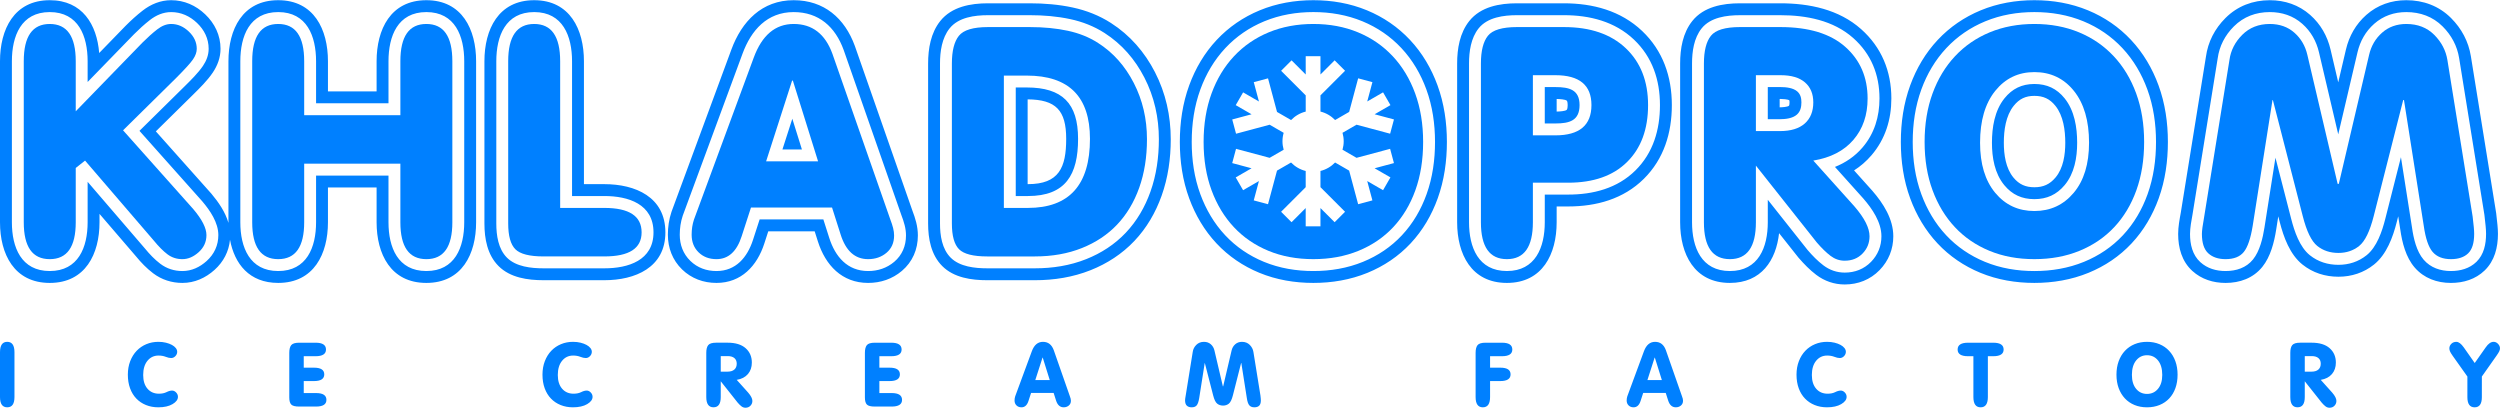
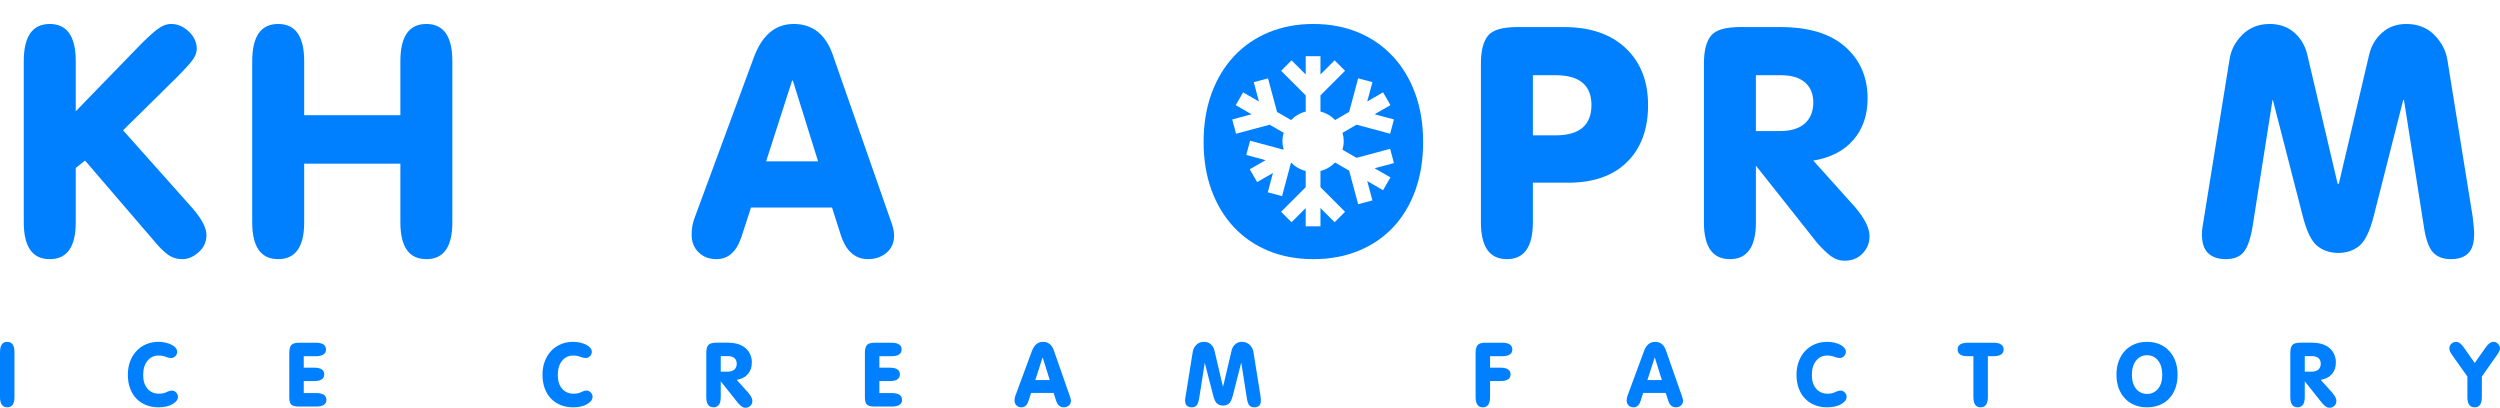
<svg xmlns="http://www.w3.org/2000/svg" version="1.1" id="Слой_1" x="0px" y="0px" width="417.36px" height="68.07px" viewBox="0 0.003 417.36 68.07" style="enable-background:new 0 0.003 417.36 68.07;" xml:space="preserve">
  <g>
-     <path style="fill-rule:evenodd;clip-rule:evenodd;fill:#0080FF;" d="M38.137,37.213c0-0.034,0-0.067,0-0.101V10.225   c0-5.3,2.331-10.189,8.307-10.189c5.977,0,8.306,4.889,8.306,10.189v5.037h8.121v-5.037c0-5.3,2.33-10.189,8.306-10.189   c5.977,0,8.307,4.888,8.307,10.189v26.887c0,5.277-2.344,10.123-8.307,10.123c-5.963,0-8.306-4.846-8.306-10.123v-5.814H54.75   v5.814c0,5.276-2.343,10.123-8.306,10.123c-4.836,0-7.292-3.188-8.047-7.208c-0.187,1.952-1.083,3.683-2.571,5.023   c-1.505,1.355-3.331,2.185-5.376,2.185c-1.783,0-3.463-0.535-4.888-1.614c-1.077-0.815-2.027-1.806-2.849-2.812l-6.1-7.099v1.403   c0,5.276-2.343,10.123-8.306,10.123C2.344,47.235,0,42.389,0,37.112V10.225C0,4.924,2.33,0.036,8.307,0.036   c5.457,0,7.873,4.076,8.252,8.819l4.416-4.547c0.894-0.894,1.83-1.75,2.828-2.527c1.384-1.077,3-1.745,4.77-1.745   c2.175,0,4.117,0.868,5.682,2.358c1.613,1.536,2.56,3.513,2.56,5.757c0,1.445-0.495,2.789-1.3,3.976   c-0.912,1.346-2.159,2.57-3.315,3.71l-6.184,6.097l9.243,10.372l0.033,0.038C36.488,33.762,37.619,35.405,38.137,37.213   L38.137,37.213z M97.485,30.746h3.413c5.15,0,10.184,2.13,10.184,8.05c0,5.897-5.074,7.986-10.184,7.986H90.732   c-2.632,0-5.556-0.413-7.502-2.362c-1.873-1.874-2.358-4.568-2.358-7.113V10.225c0-5.301,2.33-10.189,8.307-10.189   c5.977,0,8.306,4.889,8.306,10.189V30.746L97.485,30.746z M136.005,38.619h-7.747l-0.664,2.049   c-1.208,3.727-3.842,6.567-7.982,6.567c-2.173,0-4.18-0.733-5.747-2.257c-1.595-1.551-2.367-3.583-2.367-5.793   c0-1.285,0.186-2.56,0.592-3.78l0.042-0.121l9.971-27.016c1.735-4.702,5.099-8.231,10.392-8.231c5.064,0,8.53,2.993,10.221,7.648   l9.605,27.485c0.245,0.637,0.465,1.284,0.631,1.947c0.181,0.719,0.281,1.456,0.281,2.198c0,2.315-0.889,4.407-2.667,5.912   c-1.601,1.355-3.552,2.007-5.64,2.007c-4.369,0-7.122-2.967-8.379-6.91L136.005,38.619L136.005,38.619z M171.928,0.555   c2.407,0,4.827,0.197,7.182,0.706c2.258,0.488,4.41,1.33,6.357,2.58c3.182,2.042,5.614,4.844,7.341,8.197   c1.801,3.497,2.642,7.285,2.642,11.211c0,3.206-0.446,6.406-1.526,9.433c-1.002,2.808-2.492,5.381-4.549,7.55   c-2.053,2.165-4.538,3.775-7.304,4.876c-2.964,1.181-6.122,1.675-9.303,1.675h-7.963c-2.631,0-5.556-0.414-7.502-2.363   c-1.872-1.875-2.36-4.567-2.36-7.112V10.613c0-2.491,0.438-5.112,2.035-7.11c1.911-2.391,5.07-2.949,7.956-2.949H171.928   L171.928,0.555z M196.966,23.7c0-3.22,0.46-6.43,1.569-9.462c1.028-2.809,2.537-5.382,4.586-7.57   c2.022-2.158,4.443-3.808,7.174-4.938c2.851-1.179,5.885-1.694,8.963-1.694c3.077,0,6.112,0.515,8.963,1.694   c2.731,1.13,5.152,2.78,7.174,4.938c2.05,2.188,3.558,4.761,4.586,7.571c1.109,3.031,1.57,6.241,1.57,9.461   c0,3.198-0.445,6.393-1.531,9.41c-1.005,2.793-2.494,5.351-4.526,7.523c-2.02,2.159-4.456,3.792-7.189,4.912   c-2.879,1.18-5.944,1.689-9.048,1.689c-3.097,0-6.158-0.507-9.027-1.694c-2.717-1.124-5.133-2.759-7.144-4.907   c-2.028-2.166-3.522-4.714-4.548-7.492C197.423,30.119,196.966,26.913,196.966,23.7L196.966,23.7z M259.874,34.471v2.641   c0,5.277-2.344,10.123-8.307,10.123c-5.963,0-8.306-4.846-8.306-10.123V10.613c0-2.491,0.437-5.113,2.033-7.11   c1.911-2.391,5.07-2.949,7.956-2.949h7.836c4.823,0,9.487,1.233,13.058,4.62c3.483,3.304,4.96,7.637,4.96,12.371   c0,4.634-1.321,8.988-4.671,12.309c-3.411,3.381-7.936,4.616-12.636,4.616H259.874L259.874,34.471z M309.525,28.453l3.055,3.404   c1.824,2.104,3.495,4.705,3.495,7.587c0,2.151-0.788,4.106-2.288,5.649c-1.56,1.605-3.597,2.401-5.824,2.401   c-1.746,0-3.374-0.562-4.763-1.616c-1.072-0.813-2.016-1.786-2.899-2.799l-0.058-0.066l-3.237-4.085   c-0.497,4.522-2.941,8.306-8.211,8.306c-5.963,0-8.306-4.846-8.306-10.123V10.613c0-2.491,0.438-5.112,2.035-7.11   c1.911-2.391,5.07-2.949,7.956-2.949h6.733c4.825,0,9.774,1.015,13.48,4.305c3.422,3.037,5.058,7.039,5.058,11.585   c0,3.515-1.012,6.795-3.322,9.485C311.578,26.922,310.602,27.762,309.525,28.453L309.525,28.453z M317.333,23.7   c0-3.22,0.46-6.431,1.569-9.462c1.028-2.809,2.538-5.382,4.587-7.57c2.021-2.158,4.443-3.808,7.173-4.938   c2.85-1.179,5.886-1.694,8.963-1.694s6.113,0.515,8.963,1.694c2.731,1.13,5.151,2.78,7.173,4.937   c2.05,2.187,3.559,4.761,4.587,7.571c1.109,3.031,1.569,6.242,1.569,9.461c0,3.198-0.444,6.394-1.53,9.41   c-1.006,2.794-2.495,5.351-4.528,7.523c-2.02,2.159-4.455,3.792-7.188,4.912c-2.878,1.18-5.944,1.689-9.047,1.689   c-3.096,0-6.158-0.507-9.027-1.694c-2.716-1.124-5.133-2.758-7.144-4.907c-2.028-2.166-3.523-4.714-4.549-7.492   C317.789,30.119,317.333,26.913,317.333,23.7L317.333,23.7z M390.355,13.75l1.284-5.469c0.532-2.265,1.657-4.248,3.407-5.793   c1.877-1.657,4.18-2.452,6.672-2.452c2.845,0,5.445,0.951,7.471,2.978c1.762,1.763,2.913,3.917,3.311,6.385l4.223,26.195   l0.01,0.087c0.071,0.62,0.144,1.241,0.203,1.863c0.048,0.503,0.082,1.007,0.082,1.512c0,2.247-0.551,4.482-2.212,6.091   c-1.533,1.484-3.542,2.088-5.641,2.088c-2.327,0-4.498-0.782-6.045-2.571c-1.49-1.723-2.097-4.174-2.407-6.352l-0.346-2.201   l-0.239,0.942c-0.645,2.539-1.688,5.42-3.795,7.108c-1.713,1.373-3.758,2.038-5.945,2.038c-2.206,0-4.278-0.651-6.009-2.037   c-2.103-1.685-3.139-4.565-3.791-7.097l-0.244-0.949l-0.345,2.196c-0.336,2.137-0.941,4.544-2.325,6.254   c-1.525,1.883-3.756,2.669-6.127,2.669c-2.056,0-4.01-0.604-5.55-2.003c-1.758-1.598-2.367-3.87-2.367-6.175   c0-1.195,0.232-2.415,0.439-3.548l4.194-26.009c0.339-2.509,1.477-4.699,3.261-6.485c2.009-2.011,4.579-2.978,7.405-2.978   c2.51,0,4.843,0.78,6.737,2.452c1.75,1.545,2.875,3.528,3.407,5.793L390.355,13.75L390.355,13.75z M171.557,16.591v14.154h0.046   c5.191,0,6.391-2.769,6.391-7.564C177.995,18.41,176.269,16.628,171.557,16.591L171.557,16.591z M259.874,16.528v2.101   c0.5-0.01,1.423-0.06,1.686-0.291c0.134-0.118,0.154-0.641,0.154-0.791c0-0.134-0.019-0.626-0.139-0.731   C261.314,16.587,260.378,16.537,259.874,16.528L259.874,16.528z M297.105,16.526v1.393h0.045c0.304,0,1.263-0.046,1.511-0.265   c0.077-0.069,0.089-0.474,0.089-0.562c0-0.075-0.004-0.25-0.03-0.341c-0.28-0.186-1.146-0.226-1.441-0.226H297.105L297.105,16.526z    M334.528,23.831c0,1.973,0.311,4.255,1.612,5.824c0.942,1.136,2.014,1.609,3.485,1.609c1.489,0,2.573-0.486,3.533-1.628   c1.314-1.564,1.628-3.833,1.628-5.805c0-2.067-0.314-4.501-1.65-6.164c-0.94-1.17-2.015-1.659-3.511-1.659   c-1.478,0-2.522,0.508-3.446,1.659C334.842,19.33,334.528,21.763,334.528,23.831L334.528,23.831z M14.629,13.691v-3.466   c0-4.18-1.526-8.205-6.322-8.205c-4.797,0-6.323,4.024-6.323,8.205v26.887c0,4.178,1.551,8.138,6.323,8.138   c4.771,0,6.322-3.961,6.322-8.138v-6.756l9.59,11.159c0.73,0.893,1.583,1.797,2.542,2.524c1.079,0.817,2.338,1.212,3.69,1.212   c1.549,0,2.91-0.651,4.049-1.676c1.265-1.139,1.951-2.62,1.951-4.325c0-2.085-1.376-4.097-2.673-5.625l-0.015-0.018l-10.48-11.76   l7.527-7.422c1.007-0.993,2.272-2.239,3.066-3.41c0.579-0.855,0.958-1.819,0.958-2.863c0-1.7-0.726-3.16-1.944-4.32   c-1.196-1.139-2.652-1.811-4.314-1.811c-1.323,0-2.519,0.523-3.551,1.326c-0.932,0.726-1.809,1.53-2.644,2.365L14.629,13.691   L14.629,13.691z M52.766,17.246v-7.021c0-4.18-1.526-8.205-6.322-8.205c-4.796,0-6.323,4.024-6.323,8.205v26.887   c0,4.177,1.552,8.138,6.323,8.138c4.771,0,6.322-3.961,6.322-8.138v-7.799h12.09v7.799c0,4.177,1.55,8.138,6.322,8.138   c4.772,0,6.323-3.96,6.323-8.138V10.225c0-4.181-1.526-8.205-6.323-8.205c-4.796,0-6.322,4.024-6.322,8.205v7.021H52.766   L52.766,17.246z M95.5,32.73V10.225c0-4.18-1.526-8.205-6.322-8.205c-4.796,0-6.323,4.024-6.323,8.205v27.081   c0,1.976,0.316,4.247,1.778,5.711c1.52,1.522,4.059,1.78,6.099,1.78h10.166c3.973,0,8.2-1.311,8.2-6.001   c0-4.742-4.22-6.066-8.2-6.066H95.5L95.5,32.73z M137.455,36.635l0.984,3.088c0.992,3.114,3.019,5.528,6.488,5.528   c1.621,0,3.117-0.488,4.358-1.538c1.33-1.126,1.965-2.665,1.965-4.398c0-0.579-0.081-1.154-0.222-1.714   c-0.146-0.583-0.344-1.158-0.559-1.718l-9.626-27.543c-1.401-3.855-4.138-6.319-8.348-6.319c-4.436,0-7.092,3.034-8.531,6.934   l-9.971,27.016l-0.021,0.061c-0.339,1.019-0.491,2.081-0.491,3.154c0,1.676,0.559,3.195,1.767,4.37   c1.194,1.161,2.706,1.695,4.363,1.695c3.243,0,5.155-2.294,6.095-5.195l1.109-3.421H137.455L137.455,36.635z M171.928,2.539h-6.993   c-2.222,0-4.921,0.346-6.406,2.203c-1.292,1.616-1.601,3.864-1.601,5.871v26.693c0,1.977,0.317,4.246,1.779,5.71   c1.519,1.522,4.059,1.781,6.098,1.781h7.963c2.929,0,5.839-0.446,8.568-1.534c2.501-0.996,4.743-2.441,6.598-4.398   c1.867-1.969,3.21-4.303,4.12-6.852c1.004-2.813,1.411-5.787,1.411-8.766c0-3.615-0.767-7.086-2.423-10.303   c-1.568-3.046-3.761-5.582-6.648-7.435c-1.748-1.122-3.677-1.872-5.704-2.31C176.477,2.721,174.19,2.539,171.928,2.539   L171.928,2.539z M198.95,23.7c0,2.978,0.416,5.952,1.451,8.754c0.935,2.531,2.287,4.849,4.135,6.824   c1.818,1.943,3.995,3.412,6.454,4.429c2.63,1.087,5.432,1.543,8.269,1.543c2.846,0,5.654-0.459,8.295-1.541   c2.472-1.013,4.666-2.48,6.492-4.432c1.849-1.976,3.194-4.298,4.108-6.839c1.008-2.801,1.414-5.77,1.414-8.738   c0-2.987-0.421-5.967-1.45-8.78c-0.937-2.561-2.301-4.902-4.17-6.896c-1.83-1.953-4.011-3.438-6.485-4.461   c-2.611-1.08-5.386-1.544-8.204-1.544c-2.818,0-5.593,0.464-8.205,1.544c-2.473,1.023-4.655,2.509-6.484,4.461   c-1.868,1.994-3.234,4.335-4.171,6.895C199.369,17.733,198.95,20.713,198.95,23.7L198.95,23.7z M257.89,32.487h3.907   c4.163,0,8.21-1.038,11.239-4.041c2.964-2.938,4.084-6.796,4.084-10.9c0-4.195-1.263-8.012-4.341-10.932   c-3.191-3.027-7.389-4.076-11.692-4.076h-7.836c-2.222,0-4.921,0.345-6.406,2.203c-1.291,1.615-1.599,3.865-1.599,5.871v26.499   c0,4.177,1.55,8.138,6.322,8.138c4.772,0,6.323-3.961,6.323-8.138V32.487L257.89,32.487z M306.335,27.87   c1.744-0.698,3.312-1.745,4.59-3.233c1.996-2.325,2.843-5.149,2.843-8.192c0-3.978-1.393-7.441-4.391-10.101   c-3.322-2.949-7.848-3.804-12.163-3.804h-6.733c-2.222,0-4.921,0.345-6.406,2.203c-1.292,1.616-1.6,3.865-1.6,5.871v26.499   c0,4.177,1.551,8.138,6.322,8.138c4.772,0,6.324-3.96,6.324-8.138v-3.76l6.651,8.393l0.027,0.031   c0.782,0.907,1.646,1.797,2.602,2.521c1.045,0.792,2.251,1.213,3.563,1.213c1.693,0,3.217-0.581,4.401-1.8   c1.14-1.173,1.726-2.631,1.726-4.266c0-2.346-1.534-4.584-3.01-6.288L306.335,27.87L306.335,27.87z M319.317,23.7   c0,2.977,0.415,5.952,1.45,8.754c0.935,2.532,2.288,4.849,4.136,6.824c1.818,1.943,3.995,3.412,6.453,4.429   c2.629,1.088,5.433,1.544,8.269,1.544c2.846,0,5.654-0.459,8.295-1.541c2.472-1.013,4.665-2.481,6.491-4.432   c1.85-1.976,3.195-4.298,4.109-6.839c1.008-2.801,1.413-5.77,1.413-8.738c0-2.987-0.42-5.967-1.449-8.78   c-0.937-2.561-2.302-4.902-4.171-6.896c-1.83-1.952-4.01-3.438-6.484-4.461c-2.611-1.08-5.387-1.544-8.205-1.544   s-5.594,0.464-8.205,1.544c-2.473,1.023-4.655,2.509-6.484,4.461c-1.868,1.994-3.234,4.334-4.172,6.895   C319.735,17.733,319.317,20.714,319.317,23.7L319.317,23.7z M390.355,22.431l-3.216-13.696c-0.439-1.867-1.348-3.488-2.788-4.759   c-1.528-1.349-3.395-1.955-5.424-1.955c-2.302,0-4.367,0.761-6.001,2.396c-1.479,1.481-2.418,3.272-2.699,5.349l-4.202,26.059   c-0.177,0.97-0.413,2.206-0.413,3.232c0,1.724,0.392,3.502,1.717,4.707c1.17,1.064,2.658,1.487,4.215,1.487   c1.765,0,3.445-0.526,4.585-1.934c1.131-1.397,1.633-3.574,1.907-5.314l1.837-11.672l2.635,10.239   c0.527,2.046,1.401,4.674,3.11,6.043c1.376,1.102,3.012,1.601,4.768,1.601c1.738,0,3.345-0.513,4.705-1.602   c1.713-1.373,2.591-3.995,3.112-6.049l2.62-10.315l1.849,11.754c0.25,1.759,0.737,3.962,1.948,5.363   c1.164,1.346,2.798,1.885,4.544,1.885c1.575,0,3.105-0.411,4.261-1.53c1.256-1.216,1.608-2.982,1.608-4.665   c0-0.441-0.031-0.885-0.073-1.323c-0.058-0.609-0.128-1.218-0.199-1.825l-0.005-0.042L410.54,9.715   c-0.331-2.054-1.287-3.828-2.756-5.298c-1.65-1.651-3.746-2.396-6.067-2.396c-2.011,0-3.847,0.62-5.359,1.955   c-1.44,1.271-2.35,2.893-2.788,4.759L390.355,22.431L390.355,22.431z M130.621,24.956h3.254l-1.602-5.131L130.621,24.956   L130.621,24.956z M169.573,14.606V32.73h2.03c6.304,0,8.375-3.578,8.375-9.548c0-5.932-2.635-8.576-8.569-8.576H169.573   L169.573,14.606z M257.89,14.541v6.074h1.772c2.354,0,4.037-0.472,4.037-3.069c0-2.571-1.726-3.005-4.037-3.005H257.89   L257.89,14.541z M295.121,14.541v5.361h2.029c0.914,0,2.11-0.128,2.828-0.764c0.599-0.531,0.757-1.27,0.757-2.046   c0-0.71-0.149-1.357-0.702-1.833c-0.698-0.6-1.876-0.718-2.753-0.718H295.121L295.121,14.541z M332.544,23.831   c0,2.473,0.445,5.133,2.068,7.091c1.319,1.591,2.949,2.327,5.012,2.327c2.077,0,3.715-0.745,5.052-2.336   c1.64-1.952,2.093-4.603,2.093-7.081c0-2.558-0.44-5.356-2.088-7.407c-1.317-1.639-2.958-2.401-5.057-2.401   c-2.08,0-3.691,0.78-4.993,2.4C332.984,18.474,332.544,21.273,332.544,23.831z" />
    <g>
      <path style="fill:#0080FF;" d="M20.544,21.757l8.87-8.746c1.468-1.469,2.407-2.506,2.817-3.111    c0.41-0.604,0.616-1.187,0.616-1.749c0-1.079-0.443-2.04-1.328-2.882c-0.885-0.842-1.866-1.264-2.946-1.264    c-0.777,0-1.555,0.302-2.331,0.907c-0.777,0.605-1.597,1.339-2.46,2.202L12.645,18.583v-8.357c0-4.147-1.446-6.22-4.338-6.22    c-2.893,0-4.339,2.073-4.339,6.22v26.887c0,4.102,1.446,6.154,4.339,6.154c2.892,0,4.338-2.052,4.338-6.154v-9.07l1.554-1.231    l11.525,13.411c0.778,0.95,1.522,1.695,2.235,2.235c0.712,0.539,1.543,0.809,2.491,0.809c0.951,0,1.856-0.388,2.721-1.166    c0.863-0.777,1.294-1.728,1.294-2.851c0-1.166-0.734-2.613-2.201-4.341L20.544,21.757z" />
-       <path style="fill:#0080FF;" d="M183.323,7.18c-1.468-0.95-3.151-1.63-5.051-2.04c-1.899-0.41-4.015-0.616-6.345-0.616h-6.993    c-2.461,0-4.08,0.486-4.856,1.458c-0.778,0.971-1.167,2.516-1.167,4.632v26.693c0,2.073,0.4,3.509,1.199,4.308    c0.797,0.799,2.362,1.198,4.694,1.198h7.963c2.892,0,5.504-0.464,7.834-1.393c2.332-0.929,4.296-2.235,5.892-3.92    c1.598-1.684,2.828-3.736,3.691-6.154c0.863-2.419,1.295-5.118,1.295-8.099c0-3.412-0.734-6.543-2.202-9.394    C187.812,11.002,185.826,8.778,183.323,7.18z M171.604,34.714h-4.015V12.622h3.82c7.036,0,10.554,3.52,10.554,10.56    C181.963,30.871,178.51,34.714,171.604,34.714z" />
-       <path style="fill:#0080FF;" d="M100.898,34.714h-7.382V10.225c0-4.147-1.446-6.22-4.338-6.22c-2.893,0-4.338,2.073-4.338,6.22    v27.081c0,2.073,0.399,3.509,1.197,4.308c0.799,0.799,2.363,1.198,4.695,1.198h10.166c4.143,0,6.215-1.339,6.215-4.017    C107.113,36.076,105.041,34.714,100.898,34.714z" />
      <path style="fill:#0080FF;" d="M71.178,4.005c-2.892,0-4.338,2.073-4.338,6.22v9.005H50.782v-9.005c0-4.147-1.446-6.22-4.338-6.22    s-4.339,2.073-4.339,6.22v26.887c0,4.102,1.447,6.154,4.339,6.154s4.338-2.052,4.338-6.154v-9.783H66.84v9.783    c0,4.102,1.446,6.154,4.338,6.154c2.893,0,4.339-2.052,4.339-6.154V10.225C75.516,6.078,74.07,4.005,71.178,4.005z" />
      <path style="fill:#0080FF;" d="M148.617,36.594l-9.647-27.6c-1.209-3.326-3.367-4.989-6.475-4.989    c-3.065,0-5.289,1.879-6.669,5.637l-9.971,27.016c-0.259,0.778-0.389,1.62-0.389,2.527c0,1.21,0.389,2.192,1.166,2.948    c0.777,0.756,1.77,1.133,2.979,1.133c1.984,0,3.387-1.274,4.207-3.822l1.554-4.794h13.533l1.424,4.47    c0.863,2.764,2.396,4.146,4.597,4.146c1.209,0,2.234-0.356,3.076-1.068c0.841-0.713,1.263-1.674,1.263-2.883    c0-0.389-0.054-0.799-0.162-1.231C148.994,37.652,148.833,37.155,148.617,36.594z M127.898,26.94l4.338-13.476h0.129l4.208,13.476    H127.898z" />
      <path style="fill:#0080FF;" d="M302.719,26.811c2.892-0.476,5.126-1.631,6.701-3.467c1.576-1.835,2.364-4.135,2.364-6.9    c0-3.541-1.242-6.414-3.724-8.617c-2.482-2.203-6.098-3.304-10.846-3.304h-6.733c-2.46,0-4.079,0.486-4.856,1.458    c-0.777,0.971-1.166,2.516-1.166,4.632v26.499c0,4.102,1.446,6.154,4.338,6.154c2.893,0,4.34-2.052,4.34-6.154v-9.459    l10.165,12.828c0.82,0.951,1.586,1.695,2.298,2.236c0.713,0.539,1.5,0.809,2.364,0.809c1.208,0,2.201-0.399,2.978-1.199    c0.777-0.799,1.165-1.76,1.165-2.883c0-1.382-0.841-3.044-2.525-4.988L302.719,26.811z M297.15,21.887h-4.014v-9.33h4.143    c1.77,0,3.119,0.4,4.047,1.198c0.927,0.799,1.392,1.911,1.392,3.337c0,1.512-0.475,2.689-1.424,3.531    C300.344,21.465,298.963,21.887,297.15,21.887z" />
-       <path style="fill:#0080FF;" d="M352.866,9.382c-1.619-1.727-3.55-3.056-5.795-3.984c-2.245-0.929-4.728-1.393-7.446-1.393    c-2.72,0-5.202,0.464-7.446,1.393c-2.244,0.929-4.177,2.258-5.795,3.984c-1.619,1.728-2.87,3.801-3.756,6.22    c-0.885,2.418-1.327,5.119-1.327,8.098c0,2.98,0.442,5.669,1.327,8.066c0.886,2.398,2.126,4.449,3.724,6.155    c1.596,1.706,3.518,3.023,5.763,3.951c2.244,0.929,4.748,1.393,7.51,1.393c2.762,0,5.276-0.464,7.543-1.393    c2.266-0.929,4.198-2.245,5.795-3.951c1.598-1.706,2.829-3.757,3.691-6.155c0.863-2.397,1.295-5.086,1.295-8.066    c0-2.979-0.442-5.68-1.328-8.098C355.737,13.183,354.485,11.11,352.866,9.382z M346.196,32.188    c-1.705,2.03-3.895,3.044-6.571,3.044c-2.676,0-4.857-1.014-6.54-3.044c-1.683-2.03-2.525-4.816-2.525-8.357    c0-3.672,0.842-6.554,2.525-8.65c1.683-2.094,3.864-3.142,6.54-3.142c2.718,0,4.92,1.048,6.604,3.142    c1.683,2.096,2.525,4.978,2.525,8.65C348.754,27.372,347.902,30.158,346.196,32.188z" />
      <path style="fill:#0080FF;" d="M412.985,37.922c-0.044-0.453-0.108-1.048-0.195-1.782l-4.209-26.109    c-0.259-1.598-0.993-3.002-2.2-4.211c-1.209-1.209-2.763-1.814-4.664-1.814c-1.596,0-2.945,0.486-4.045,1.458    c-1.101,0.971-1.825,2.214-2.17,3.726l-5.051,21.509h-0.195l-5.05-21.509c-0.345-1.512-1.068-2.754-2.17-3.726    c-1.1-0.972-2.47-1.458-4.111-1.458c-1.856,0-3.388,0.605-4.597,1.814c-1.209,1.21-1.92,2.613-2.136,4.211l-4.209,26.109    c-0.26,1.426-0.388,2.397-0.388,2.916c0,1.511,0.355,2.591,1.068,3.239c0.712,0.647,1.673,0.971,2.881,0.971    c1.382,0,2.397-0.399,3.043-1.199c0.648-0.798,1.145-2.256,1.489-4.373l3.303-20.99h0.065l4.985,19.371    c0.648,2.548,1.457,4.21,2.428,4.988c0.971,0.778,2.147,1.166,3.528,1.166c1.338,0,2.494-0.388,3.464-1.166    c0.971-0.778,1.781-2.441,2.43-4.988l4.92-19.371h0.13l3.302,20.99c0.302,2.117,0.797,3.575,1.489,4.373    c0.69,0.799,1.706,1.199,3.043,1.199c1.251,0,2.213-0.324,2.881-0.971c0.67-0.648,1.004-1.728,1.004-3.239    C413.049,38.753,413.028,38.375,412.985,37.922z" />
-       <path style="fill:#0080FF;" d="M232.5,9.382c-1.619-1.727-3.55-3.056-5.796-3.984c-2.245-0.929-4.727-1.393-7.446-1.393    s-5.201,0.464-7.446,1.393c-2.244,0.929-4.177,2.258-5.795,3.984c-1.619,1.728-2.87,3.801-3.755,6.22    c-0.886,2.418-1.328,5.119-1.328,8.098c0,2.98,0.442,5.669,1.328,8.066c0.885,2.398,2.125,4.449,3.723,6.155    c1.597,1.706,3.518,3.023,5.763,3.951c2.245,0.929,4.748,1.393,7.51,1.393c2.763,0,5.276-0.464,7.543-1.393    c2.267-0.929,4.199-2.245,5.796-3.951c1.597-1.706,2.828-3.757,3.69-6.155c0.863-2.397,1.296-5.086,1.296-8.066    c0-2.979-0.443-5.68-1.329-8.098C235.37,13.183,234.119,11.11,232.5,9.382z M224.322,23.588c0,0.49-0.071,0.963-0.2,1.412    l2.342,1.352l5.609-1.503l0.638,2.381l-3.228,0.865l2.643,1.526l-1.232,2.135l-2.644-1.526l0.865,3.228l-2.38,0.638l-1.503-5.609    l-2.345-1.354c-0.656,0.68-1.498,1.178-2.444,1.414v2.705l4.107,4.106l-1.743,1.743l-2.364-2.363v3.052h-2.464v-3.052    l-2.364,2.363l-1.742-1.743l4.106-4.106v-2.704c-0.946-0.235-1.788-0.734-2.444-1.414l-2.345,1.354l-1.503,5.609l-2.38-0.638    l0.865-3.228l-2.644,1.526l-1.232-2.135l2.643-1.526l-3.228-0.865l0.638-2.381l5.609,1.503L214.301,25    c-0.129-0.449-0.2-0.922-0.2-1.412c0-0.49,0.07-0.964,0.2-1.412l-2.342-1.352l-5.609,1.503l-0.638-2.381l3.228-0.865l-2.643-1.526    l1.232-2.135l2.644,1.526l-0.865-3.228l2.38-0.637l1.503,5.609l2.345,1.354c0.656-0.68,1.498-1.18,2.444-1.414v-2.704    l-4.106-4.106l1.742-1.743l2.364,2.363V9.386h2.464v3.052l2.364-2.363l1.743,1.743l-4.107,4.106v2.704    c0.946,0.235,1.788,0.734,2.444,1.414l2.345-1.354l1.503-5.609l2.381,0.637l-0.865,3.228l2.644-1.526l1.232,2.135l-2.643,1.526    l3.228,0.865l-0.638,2.381l-5.609-1.503l-2.342,1.352C224.251,22.625,224.322,23.098,224.322,23.588z" />
+       <path style="fill:#0080FF;" d="M232.5,9.382c-1.619-1.727-3.55-3.056-5.796-3.984c-2.245-0.929-4.727-1.393-7.446-1.393    s-5.201,0.464-7.446,1.393c-2.244,0.929-4.177,2.258-5.795,3.984c-1.619,1.728-2.87,3.801-3.755,6.22    c-0.886,2.418-1.328,5.119-1.328,8.098c0,2.98,0.442,5.669,1.328,8.066c0.885,2.398,2.125,4.449,3.723,6.155    c1.597,1.706,3.518,3.023,5.763,3.951c2.245,0.929,4.748,1.393,7.51,1.393c2.763,0,5.276-0.464,7.543-1.393    c2.267-0.929,4.199-2.245,5.796-3.951c1.597-1.706,2.828-3.757,3.69-6.155c0.863-2.397,1.296-5.086,1.296-8.066    c0-2.979-0.443-5.68-1.329-8.098C235.37,13.183,234.119,11.11,232.5,9.382z M224.322,23.588c0,0.49-0.071,0.963-0.2,1.412    l2.342,1.352l5.609-1.503l0.638,2.381l-3.228,0.865l2.643,1.526l-1.232,2.135l-2.644-1.526l0.865,3.228l-2.38,0.638l-1.503-5.609    l-2.345-1.354c-0.656,0.68-1.498,1.178-2.444,1.414v2.705l4.107,4.106l-1.743,1.743l-2.364-2.363v3.052h-2.464v-3.052    l-2.364,2.363l-1.742-1.743l4.106-4.106v-2.704c-0.946-0.235-1.788-0.734-2.444-1.414l-1.503,5.609l-2.38-0.638    l0.865-3.228l-2.644,1.526l-1.232-2.135l2.643-1.526l-3.228-0.865l0.638-2.381l5.609,1.503L214.301,25    c-0.129-0.449-0.2-0.922-0.2-1.412c0-0.49,0.07-0.964,0.2-1.412l-2.342-1.352l-5.609,1.503l-0.638-2.381l3.228-0.865l-2.643-1.526    l1.232-2.135l2.644,1.526l-0.865-3.228l2.38-0.637l1.503,5.609l2.345,1.354c0.656-0.68,1.498-1.18,2.444-1.414v-2.704    l-4.106-4.106l1.742-1.743l2.364,2.363V9.386h2.464v3.052l2.364-2.363l1.743,1.743l-4.107,4.106v2.704    c0.946,0.235,1.788,0.734,2.444,1.414l2.345-1.354l1.503-5.609l2.381,0.637l-0.865,3.228l2.644-1.526l1.232,2.135l-2.643,1.526    l3.228,0.865l-0.638,2.381l-5.609-1.503l-2.342,1.352C224.251,22.625,224.322,23.098,224.322,23.588z" />
      <path style="fill:#0080FF;" d="M261.086,4.523h-7.836c-2.459,0-4.078,0.486-4.856,1.458c-0.776,0.971-1.165,2.516-1.165,4.632    v26.499c0,4.102,1.446,6.154,4.338,6.154c2.892,0,4.338-2.052,4.338-6.154v-6.609h5.892c4.232,0,7.511-1.155,9.842-3.466    c2.332-2.31,3.496-5.474,3.496-9.491c0-3.974-1.241-7.138-3.723-9.492C268.931,5.7,265.488,4.523,261.086,4.523z M259.662,22.6    h-3.756V12.557h3.756c4.014,0,6.021,1.663,6.021,4.989C265.682,20.914,263.676,22.6,259.662,22.6z" />
    </g>
    <path style="fill-rule:evenodd;clip-rule:evenodd;fill:#0080FF;" d="M2.415,66.287v-7.485c0-1.155-0.403-1.732-1.208-1.732   S0,57.648,0,58.802v7.485c0,1.142,0.403,1.713,1.208,1.713S2.415,67.43,2.415,66.287L2.415,66.287z M26.427,68.001   c0.985,0,1.778-0.177,2.379-0.532c0.601-0.355,0.901-0.76,0.901-1.217c0-0.276-0.102-0.52-0.306-0.73   c-0.204-0.21-0.427-0.316-0.667-0.316c-0.276,0-0.589,0.087-0.937,0.262c-0.348,0.174-0.769,0.261-1.262,0.261   c-0.793,0-1.43-0.276-1.91-0.83c-0.481-0.553-0.721-1.317-0.721-2.291c0-0.998,0.237-1.789,0.712-2.372   c0.475-0.583,1.09-0.875,1.848-0.875c0.444,0,0.841,0.069,1.19,0.207c0.348,0.138,0.655,0.208,0.919,0.208s0.499-0.105,0.703-0.316   c0.204-0.21,0.306-0.454,0.306-0.73c0-0.216-0.078-0.424-0.234-0.622c-0.156-0.198-0.372-0.373-0.649-0.523   c-0.276-0.151-0.607-0.274-0.992-0.37c-0.384-0.096-0.805-0.144-1.262-0.144c-0.721,0-1.391,0.129-2.01,0.388   c-0.619,0.258-1.156,0.625-1.613,1.1c-0.457,0.475-0.817,1.052-1.082,1.731c-0.264,0.679-0.397,1.434-0.397,2.263   c0,0.842,0.123,1.599,0.37,2.273c0.246,0.673,0.595,1.245,1.045,1.713c0.451,0.469,0.988,0.83,1.614,1.082   C24.997,67.875,25.682,68.001,26.427,68.001L26.427,68.001z M52.691,57.215h-2.722c-0.685,0-1.136,0.135-1.352,0.406   c-0.216,0.27-0.324,0.7-0.324,1.29v7.431c0,0.577,0.111,0.977,0.333,1.199c0.222,0.223,0.658,0.334,1.307,0.334h2.83   c1.154,0,1.731-0.373,1.731-1.118c0-0.757-0.577-1.136-1.731-1.136h-2.055v-2.002h1.713c1.142,0,1.712-0.373,1.712-1.118   c0-0.746-0.571-1.118-1.712-1.118h-1.713V59.47h1.983c1.154,0,1.731-0.373,1.731-1.118C54.422,57.594,53.845,57.215,52.691,57.215   L52.691,57.215z M95.646,68.001c0.985,0,1.778-0.177,2.379-0.532c0.601-0.355,0.901-0.76,0.901-1.217   c0-0.276-0.102-0.52-0.306-0.73c-0.204-0.21-0.427-0.316-0.667-0.316c-0.276,0-0.589,0.087-0.937,0.262   c-0.348,0.174-0.769,0.261-1.262,0.261c-0.793,0-1.43-0.276-1.911-0.83c-0.481-0.553-0.721-1.317-0.721-2.291   c0-0.998,0.238-1.789,0.712-2.372c0.475-0.583,1.09-0.875,1.848-0.875c0.445,0,0.841,0.069,1.19,0.207   c0.348,0.138,0.655,0.208,0.919,0.208c0.264,0,0.499-0.105,0.703-0.316c0.204-0.21,0.306-0.454,0.306-0.73   c0-0.216-0.078-0.424-0.234-0.622c-0.156-0.198-0.373-0.373-0.649-0.523c-0.276-0.151-0.607-0.274-0.991-0.37   c-0.385-0.096-0.805-0.144-1.262-0.144c-0.721,0-1.391,0.129-2.01,0.388c-0.619,0.258-1.157,0.625-1.614,1.1   c-0.457,0.475-0.817,1.052-1.081,1.731c-0.265,0.679-0.396,1.434-0.396,2.263c0,0.842,0.123,1.599,0.369,2.273   c0.246,0.673,0.595,1.245,1.045,1.713c0.451,0.469,0.988,0.83,1.613,1.082C94.216,67.875,94.901,68.001,95.646,68.001   L95.646,68.001z M121.442,62.049h-1.118v-2.597h1.154c0.493,0,0.868,0.111,1.126,0.334c0.258,0.222,0.388,0.532,0.388,0.929   c0,0.421-0.132,0.749-0.397,0.983C122.331,61.931,121.947,62.049,121.442,62.049L121.442,62.049z M120.324,66.287v-2.633   l2.83,3.571c0.228,0.265,0.442,0.472,0.64,0.622c0.198,0.15,0.418,0.225,0.658,0.225c0.336,0,0.613-0.111,0.829-0.334   c0.216-0.222,0.324-0.49,0.324-0.803c0-0.385-0.235-0.848-0.703-1.389l-1.91-2.128c0.805-0.132,1.427-0.454,1.866-0.965   c0.439-0.511,0.658-1.151,0.658-1.921c0-0.986-0.345-1.786-1.037-2.399c-0.691-0.613-1.697-0.92-3.019-0.92h-1.875   c-0.685,0-1.136,0.135-1.352,0.406c-0.217,0.27-0.325,0.7-0.325,1.29v7.377c0,1.142,0.403,1.713,1.208,1.713   S120.324,67.43,120.324,66.287L120.324,66.287z M148.788,57.215h-2.722c-0.685,0-1.136,0.135-1.352,0.406   c-0.216,0.27-0.324,0.7-0.324,1.29v7.431c0,0.577,0.111,0.977,0.333,1.199c0.223,0.223,0.658,0.334,1.307,0.334h2.83   c1.154,0,1.731-0.373,1.731-1.118c0-0.757-0.577-1.136-1.731-1.136h-2.055v-2.002h1.713c1.142,0,1.713-0.373,1.713-1.118   c0-0.746-0.571-1.118-1.713-1.118h-1.713V59.47h1.983c1.153,0,1.73-0.373,1.73-1.118C150.518,57.594,149.941,57.215,148.788,57.215   L148.788,57.215z M174.115,57.071c-0.854,0-1.472,0.523-1.857,1.569l-2.776,7.521c-0.072,0.217-0.108,0.451-0.108,0.704   c0,0.337,0.108,0.61,0.325,0.821c0.216,0.21,0.493,0.315,0.829,0.315c0.553,0,0.943-0.355,1.172-1.064l0.433-1.335h3.768   l0.396,1.244c0.24,0.77,0.667,1.154,1.28,1.154c0.337,0,0.622-0.099,0.856-0.297c0.235-0.198,0.352-0.466,0.352-0.803   c0-0.108-0.015-0.223-0.045-0.343c-0.03-0.12-0.075-0.258-0.135-0.415l-2.686-7.684C175.581,57.534,174.98,57.071,174.115,57.071   L174.115,57.071z M172.835,63.456l1.208-3.752h0.036l1.171,3.752H172.835L172.835,63.456z M204.201,64.502l1.406-5.988   c0.096-0.421,0.297-0.767,0.604-1.037c0.306-0.271,0.682-0.406,1.127-0.406c0.529,0,0.962,0.168,1.298,0.505   c0.336,0.337,0.541,0.727,0.613,1.172l1.172,7.269c0.024,0.204,0.042,0.37,0.054,0.496c0.012,0.126,0.018,0.232,0.018,0.316   c0,0.421-0.093,0.721-0.279,0.902c-0.186,0.18-0.454,0.27-0.802,0.27c-0.373,0-0.655-0.111-0.848-0.334   c-0.192-0.222-0.33-0.628-0.414-1.217l-0.919-5.844h-0.036l-1.37,5.393c-0.18,0.709-0.406,1.172-0.676,1.389   c-0.271,0.217-0.592,0.325-0.964,0.325c-0.385,0-0.712-0.108-0.982-0.325c-0.271-0.216-0.496-0.679-0.676-1.389l-1.388-5.393   h-0.018l-0.919,5.844c-0.096,0.589-0.234,0.995-0.414,1.217c-0.18,0.223-0.463,0.334-0.847,0.334c-0.336,0-0.604-0.09-0.802-0.27   c-0.198-0.18-0.298-0.481-0.298-0.902c0-0.145,0.036-0.415,0.108-0.812l1.172-7.269c0.06-0.445,0.258-0.836,0.595-1.172   c0.337-0.337,0.763-0.505,1.28-0.505c0.457,0,0.839,0.135,1.145,0.406c0.306,0.27,0.508,0.616,0.604,1.037l1.406,5.988H204.201   L204.201,64.502z M250.742,57.215h-2.722c-0.685,0-1.135,0.135-1.352,0.406c-0.216,0.27-0.324,0.7-0.324,1.29v7.377   c0,1.142,0.402,1.713,1.207,1.713c0.805,0,1.208-0.571,1.208-1.713v-2.669h1.712c1.142,0,1.712-0.373,1.712-1.118   c0-0.746-0.571-1.118-1.712-1.118h-1.712V59.47h1.982c1.154,0,1.731-0.373,1.731-1.118   C252.473,57.594,251.896,57.215,250.742,57.215L250.742,57.215z M276.304,57.071c-0.853,0-1.472,0.523-1.857,1.569l-2.776,7.521   c-0.072,0.217-0.108,0.451-0.108,0.704c0,0.337,0.108,0.61,0.324,0.821c0.216,0.21,0.493,0.315,0.829,0.315   c0.553,0,0.943-0.355,1.171-1.064l0.433-1.335h3.767l0.397,1.244c0.24,0.77,0.667,1.154,1.28,1.154   c0.336,0,0.622-0.099,0.856-0.297c0.234-0.198,0.352-0.466,0.352-0.803c0-0.108-0.015-0.223-0.045-0.343   c-0.03-0.12-0.075-0.258-0.135-0.415l-2.686-7.684C277.77,57.534,277.169,57.071,276.304,57.071L276.304,57.071z M275.024,63.456   l1.207-3.752h0.036l1.172,3.752H275.024L275.024,63.456z M305.002,68.001c0.985,0,1.778-0.177,2.379-0.532   c0.601-0.355,0.901-0.76,0.901-1.217c0-0.276-0.102-0.52-0.306-0.73c-0.204-0.21-0.427-0.316-0.667-0.316   c-0.276,0-0.589,0.087-0.937,0.262c-0.348,0.174-0.769,0.261-1.262,0.261c-0.793,0-1.43-0.276-1.911-0.83   c-0.481-0.553-0.721-1.317-0.721-2.291c0-0.998,0.237-1.789,0.712-2.372c0.475-0.583,1.09-0.875,1.848-0.875   c0.444,0,0.841,0.069,1.189,0.207c0.349,0.138,0.655,0.208,0.919,0.208c0.265,0,0.499-0.105,0.703-0.316   c0.204-0.21,0.306-0.454,0.306-0.73c0-0.216-0.078-0.424-0.234-0.622c-0.156-0.198-0.372-0.373-0.649-0.523   c-0.276-0.151-0.607-0.274-0.992-0.37c-0.384-0.096-0.805-0.144-1.262-0.144c-0.721,0-1.391,0.129-2.01,0.388   c-0.619,0.258-1.157,0.625-1.613,1.1c-0.457,0.475-0.818,1.052-1.082,1.731c-0.264,0.679-0.397,1.434-0.397,2.263   c0,0.842,0.123,1.599,0.37,2.273c0.246,0.673,0.595,1.245,1.046,1.713c0.451,0.469,0.988,0.83,1.613,1.082   C303.572,67.875,304.257,68.001,305.002,68.001L305.002,68.001z M328.545,59.47h0.901v6.818c0,1.142,0.402,1.713,1.208,1.713   c0.805,0,1.208-0.571,1.208-1.713V59.47h0.901c1.153,0,1.73-0.373,1.73-1.118c0-0.758-0.577-1.136-1.73-1.136h-4.218   c-1.154,0-1.731,0.379-1.731,1.136C326.814,59.097,327.391,59.47,328.545,59.47L328.545,59.47z M353.331,62.554   c0,0.83,0.123,1.578,0.369,2.246c0.247,0.668,0.592,1.239,1.037,1.714c0.444,0.475,0.979,0.842,1.604,1.1   c0.625,0.258,1.322,0.388,2.091,0.388c0.769,0,1.469-0.129,2.1-0.388c0.631-0.259,1.169-0.625,1.613-1.1   c0.445-0.475,0.788-1.046,1.028-1.714c0.24-0.667,0.361-1.416,0.361-2.246c0-0.829-0.123-1.581-0.37-2.254   c-0.246-0.674-0.595-1.251-1.045-1.732c-0.451-0.481-0.988-0.851-1.613-1.109c-0.625-0.259-1.316-0.388-2.073-0.388   c-0.757,0-1.448,0.129-2.073,0.388c-0.625,0.258-1.163,0.628-1.613,1.109c-0.451,0.481-0.799,1.058-1.046,1.732   C353.454,60.973,353.331,61.724,353.331,62.554L353.331,62.554z M355.909,62.59c0-1.022,0.234-1.825,0.703-2.408   c0.469-0.583,1.076-0.875,1.821-0.875c0.757,0,1.37,0.292,1.839,0.875c0.469,0.583,0.703,1.386,0.703,2.408   c0,0.986-0.237,1.761-0.712,2.327s-1.084,0.848-1.829,0.848c-0.745,0-1.352-0.282-1.821-0.848   C356.143,64.351,355.909,63.576,355.909,62.59L355.909,62.59z M385.886,62.049h-1.118v-2.597h1.154   c0.493,0,0.868,0.111,1.126,0.334c0.258,0.222,0.387,0.532,0.387,0.929c0,0.421-0.132,0.749-0.396,0.983   C386.776,61.931,386.391,62.049,385.886,62.049L385.886,62.049z M384.768,66.287v-2.633l2.83,3.571   c0.228,0.265,0.442,0.472,0.64,0.622c0.198,0.15,0.418,0.225,0.658,0.225c0.336,0,0.613-0.111,0.829-0.334   c0.216-0.222,0.324-0.49,0.324-0.803c0-0.385-0.234-0.848-0.703-1.389l-1.911-2.128c0.805-0.132,1.427-0.454,1.866-0.965   c0.439-0.511,0.658-1.151,0.658-1.921c0-0.986-0.345-1.786-1.037-2.399c-0.691-0.613-1.697-0.92-3.019-0.92h-1.875   c-0.685,0-1.136,0.135-1.352,0.406c-0.217,0.27-0.325,0.7-0.325,1.29v7.377c0,1.142,0.403,1.713,1.208,1.713   C384.366,68.001,384.768,67.43,384.768,66.287L384.768,66.287z M414.98,57.99l-1.839,2.616l-1.82-2.597   c-0.445-0.625-0.859-0.938-1.244-0.938c-0.349,0-0.631,0.111-0.847,0.334c-0.217,0.222-0.324,0.472-0.324,0.749   c0,0.156,0.033,0.319,0.099,0.487c0.066,0.168,0.213,0.415,0.442,0.74l2.469,3.481v3.445c0,1.13,0.403,1.695,1.208,1.695   c0.805,0,1.207-0.565,1.207-1.695V62.86l2.452-3.481c0.228-0.325,0.381-0.571,0.46-0.74c0.078-0.168,0.117-0.331,0.117-0.487   c0-0.264-0.108-0.511-0.325-0.74c-0.216-0.229-0.463-0.343-0.739-0.343C415.84,57.071,415.401,57.377,414.98,57.99z" />
  </g>
</svg>